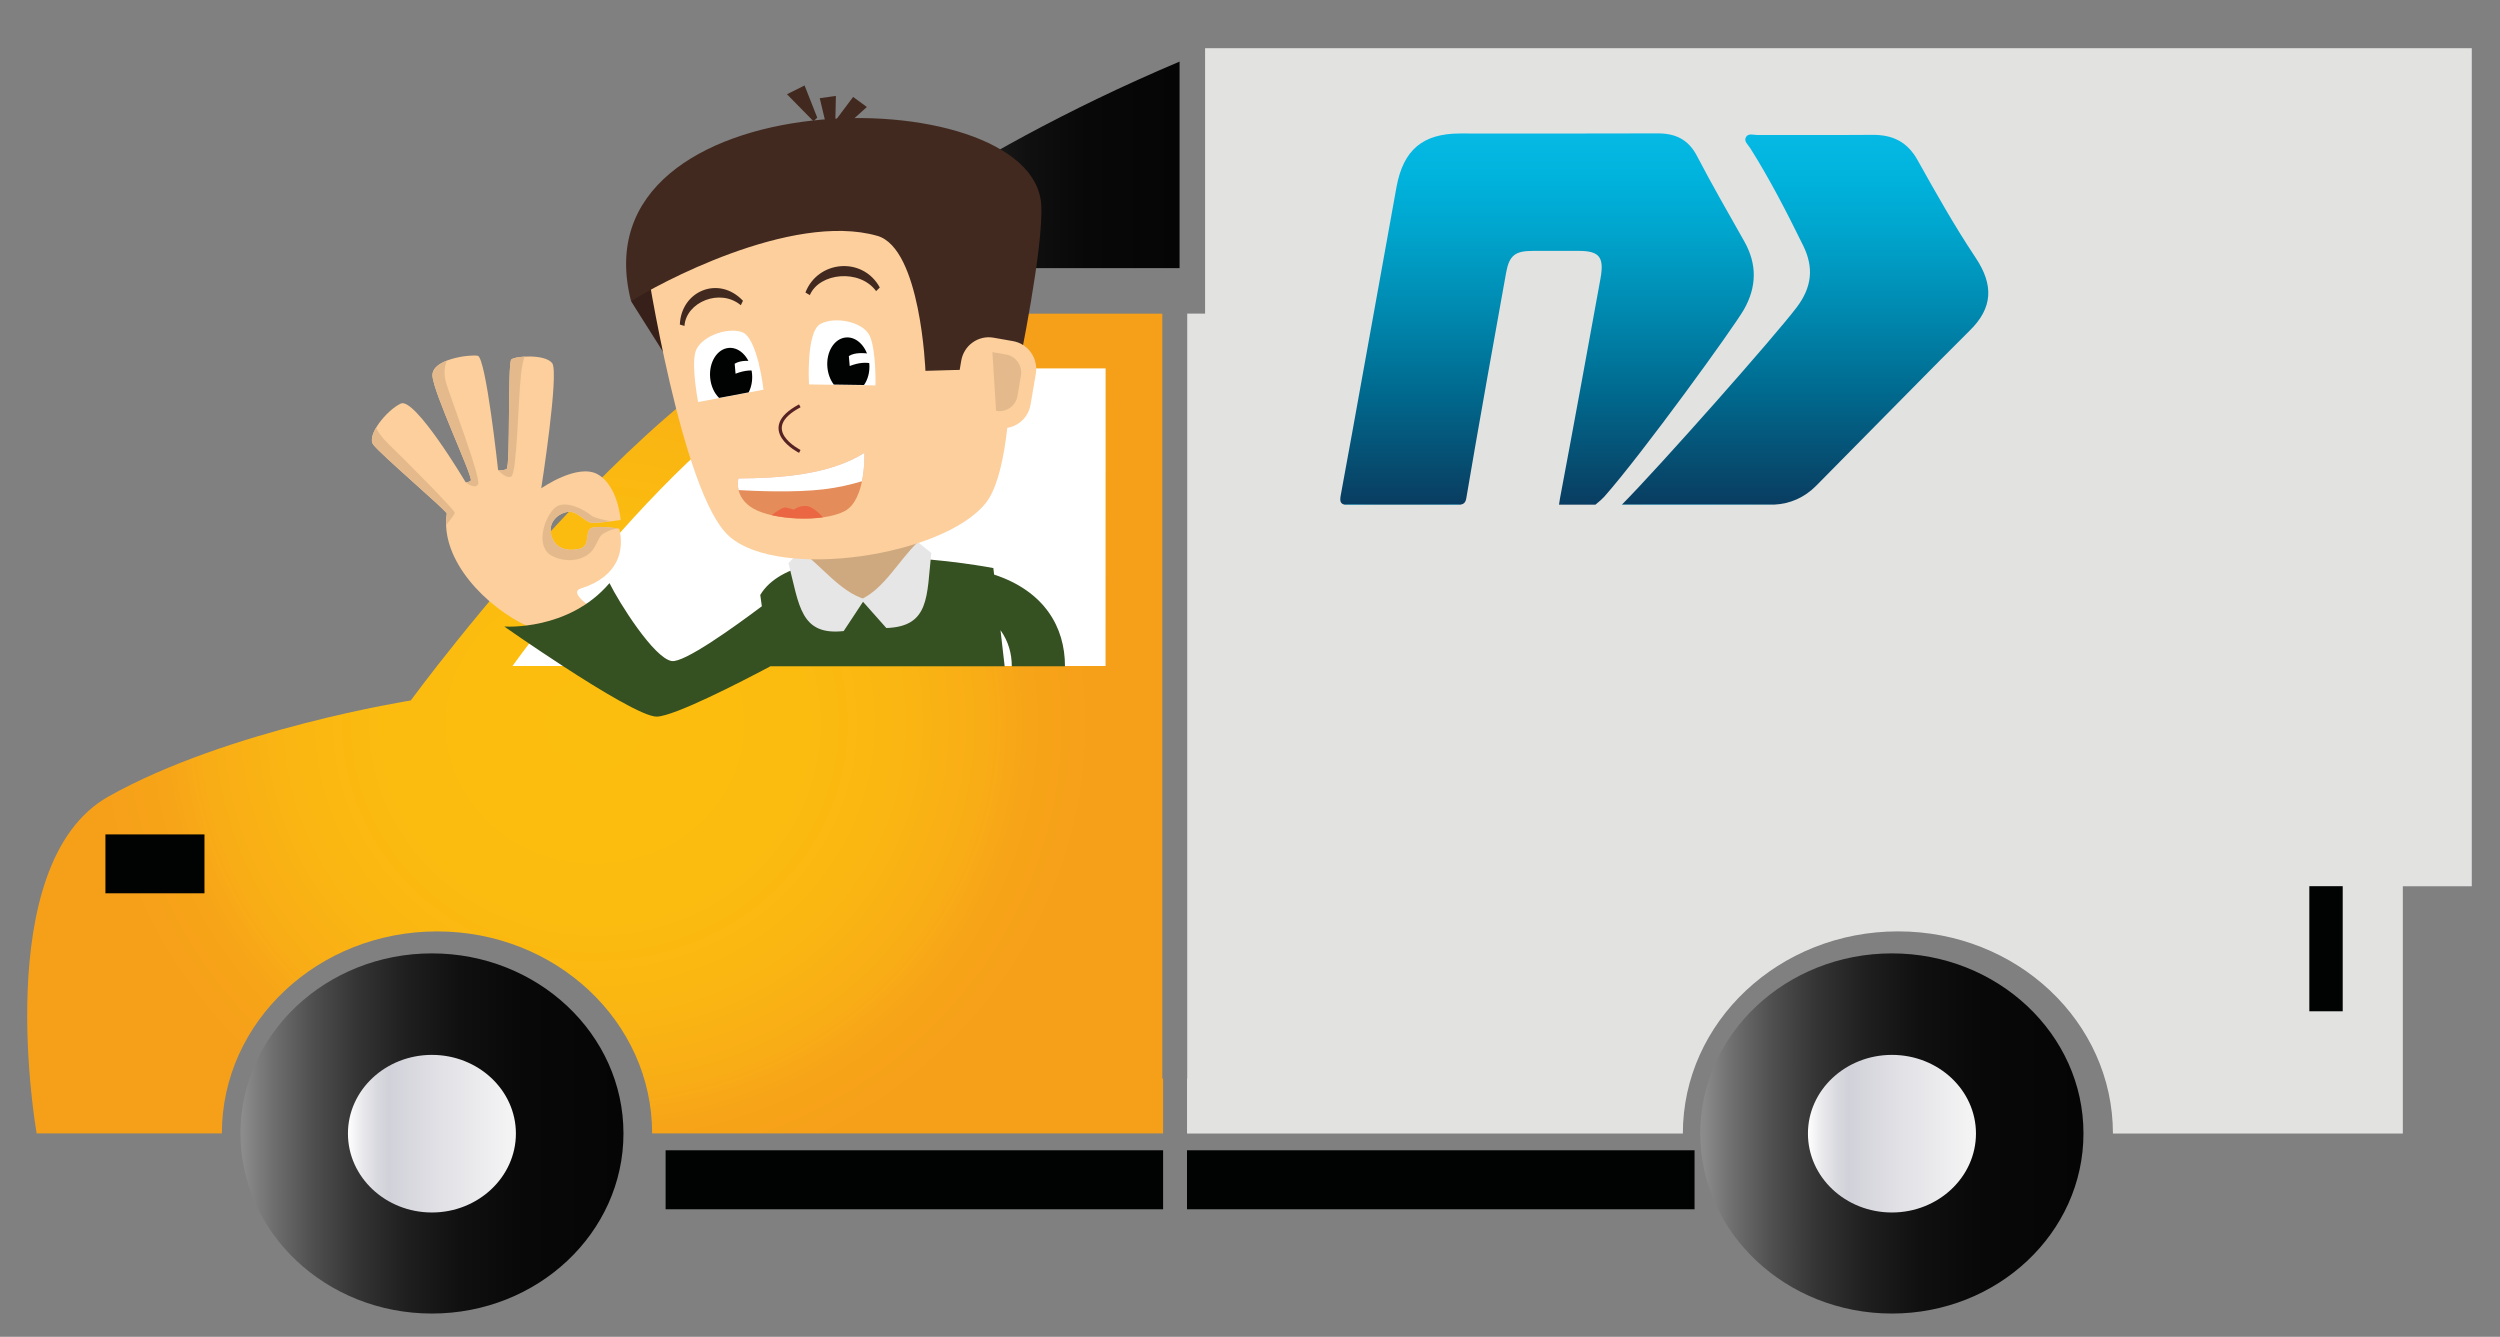
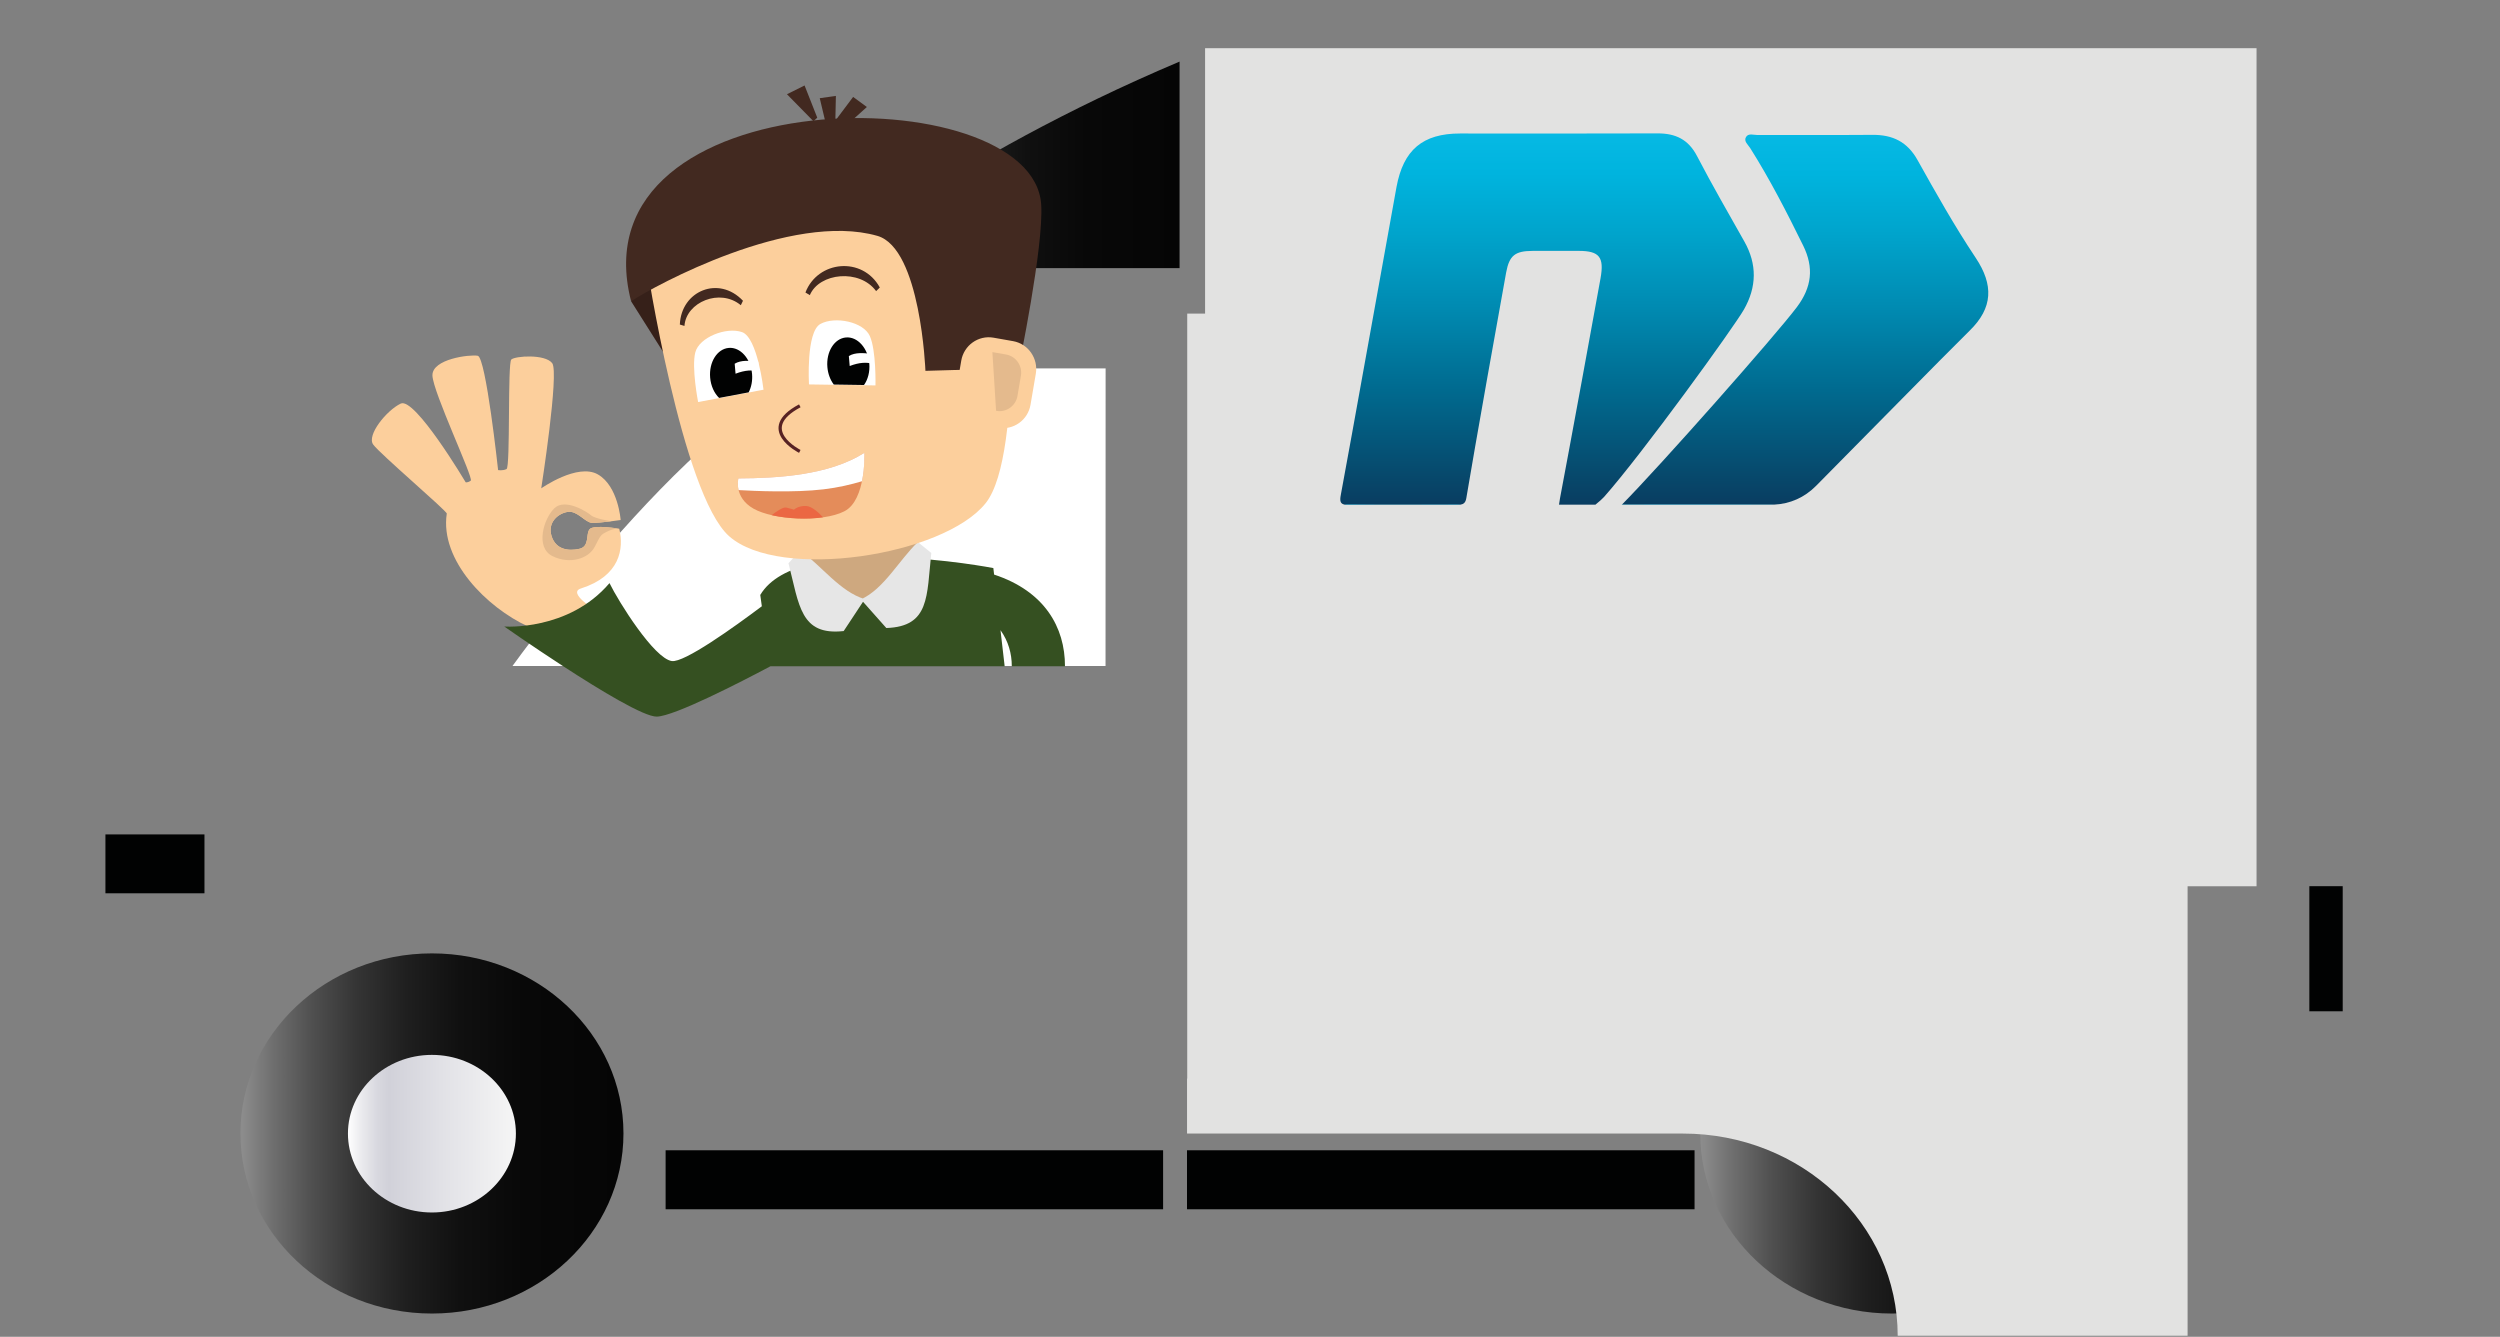
<svg xmlns="http://www.w3.org/2000/svg" version="1.1" id="Capa_1" x="0px" y="0px" width="192px" height="102.667px" viewBox="0 0 192 102.667" enable-background="new 0 0 192 102.667" xml:space="preserve">
  <rect x="0" y="0" width="192" height="102.667" fill="#808080" stroke="none" />
  <g id="Capa_1_1_">
    <linearGradient id="SVGID_1_" gradientUnits="userSpaceOnUse" x1="80.207" y1="-144.383" x2="108.491" y2="-144.383" gradientTransform="matrix(1.04 0 0 -1 -64.96 -57.333)">
      <stop offset="0.005" style="stop-color:#8C8C8C" />
      <stop offset="0.081" style="stop-color:#707070" />
      <stop offset="0.189" style="stop-color:#4F4F4F" />
      <stop offset="0.306" style="stop-color:#343434" />
      <stop offset="0.433" style="stop-color:#1F1F1F" />
      <stop offset="0.574" style="stop-color:#101010" />
      <stop offset="0.741" style="stop-color:#080808" />
      <stop offset="1" style="stop-color:#050505" />
    </linearGradient>
    <path fill="url(#SVGID_1_)" d="M33.17,73.22c-8.12,0-14.706,6.197-14.706,13.828c0,7.636,6.585,13.832,14.706,13.832   s14.712-6.196,14.712-13.832C47.883,79.421,41.291,73.22,33.17,73.22z" />
    <linearGradient id="SVGID_2_" gradientUnits="userSpaceOnUse" x1="88.147" y1="-144.4" x2="100.549" y2="-144.4" gradientTransform="matrix(1.04 0 0 -1 -64.96 -57.333)">
      <stop offset="0" style="stop-color:#FFFFFF" />
      <stop offset="0.074" style="stop-color:#ECECEF" />
      <stop offset="0.176" style="stop-color:#D8D8DF" />
      <stop offset="0.245" style="stop-color:#D1D1D9" />
      <stop offset="0.554" style="stop-color:#E1E1E6" />
      <stop offset="1" style="stop-color:#F5F5F5" />
    </linearGradient>
    <path fill="url(#SVGID_2_)" d="M33.17,93.119c-3.555,0-6.448-2.715-6.448-6.063c0-3.335,2.893-6.041,6.448-6.041   c3.554,0,6.451,2.706,6.451,6.041C39.621,90.394,36.725,93.119,33.17,93.119z" />
    <linearGradient id="SVGID_3_" gradientUnits="userSpaceOnUse" x1="187.999" y1="-144.383" x2="216.297" y2="-144.383" gradientTransform="matrix(1.04 0 0 -1 -64.96 -57.333)">
      <stop offset="0.005" style="stop-color:#8C8C8C" />
      <stop offset="0.081" style="stop-color:#707070" />
      <stop offset="0.189" style="stop-color:#4F4F4F" />
      <stop offset="0.306" style="stop-color:#343434" />
      <stop offset="0.433" style="stop-color:#1F1F1F" />
      <stop offset="0.574" style="stop-color:#101010" />
      <stop offset="0.741" style="stop-color:#080808" />
      <stop offset="1" style="stop-color:#050505" />
    </linearGradient>
    <path fill="url(#SVGID_3_)" d="M145.299,73.22c-8.13,0-14.721,6.197-14.721,13.828c0,7.636,6.591,13.832,14.721,13.832   c8.12,0,14.711-6.196,14.711-13.832C160.016,79.421,153.419,73.22,145.299,73.22z" />
    <linearGradient id="SVGID_4_" gradientUnits="userSpaceOnUse" x1="195.952" y1="-144.4" x2="208.358" y2="-144.4" gradientTransform="matrix(1.04 0 0 -1 -64.96 -57.333)">
      <stop offset="0" style="stop-color:#FFFFFF" />
      <stop offset="0.074" style="stop-color:#ECECEF" />
      <stop offset="0.176" style="stop-color:#D8D8DF" />
      <stop offset="0.245" style="stop-color:#D1D1D9" />
      <stop offset="0.554" style="stop-color:#E1E1E6" />
      <stop offset="1" style="stop-color:#F5F5F5" />
    </linearGradient>
    <path fill="url(#SVGID_4_)" d="M145.299,93.119c-3.568,0-6.449-2.715-6.449-6.063c0-3.335,2.889-6.041,6.449-6.041   c3.563,0,6.455,2.706,6.455,6.041C151.754,90.394,148.863,93.119,145.299,93.119z" />
    <linearGradient id="SVGID_5_" gradientUnits="userSpaceOnUse" x1="123.08" y1="-69.994" x2="149.554" y2="-69.994" gradientTransform="matrix(1.04 0 0 -1 -64.96 -57.333)">
      <stop offset="0.005" style="stop-color:#8C8C8C" />
      <stop offset="0.081" style="stop-color:#707070" />
      <stop offset="0.189" style="stop-color:#4F4F4F" />
      <stop offset="0.306" style="stop-color:#343434" />
      <stop offset="0.433" style="stop-color:#1F1F1F" />
      <stop offset="0.574" style="stop-color:#101010" />
      <stop offset="0.741" style="stop-color:#080808" />
      <stop offset="1" style="stop-color:#050505" />
    </linearGradient>
    <path fill="url(#SVGID_5_)" d="M63.055,20.591c0,0,9.773-8.349,27.536-15.861v15.861H63.055z" />
    <radialGradient id="SVGID_6_" cx="101.944" cy="-112.9" r="36.543" gradientTransform="matrix(1.064 0 0 -1 -62.782 -57.333)" gradientUnits="userSpaceOnUse">
      <stop offset="0" style="stop-color:#FCBE0E" />
      <stop offset="0.393" style="stop-color:#FCBC0F" />
      <stop offset="0.606" style="stop-color:#FAB612" />
      <stop offset="0.775" style="stop-color:#F8AC16" />
      <stop offset="0.859" style="stop-color:#F7A418" />
      <stop offset="0.984" style="stop-color:#F6A019" />
    </radialGradient>
-     <path fill="url(#SVGID_6_)" d="M89.266,24.089c-11.218,0-19.882,0-23.117,0c-12.843,0-34.603,29.708-34.603,29.708   S17.51,56.009,8.329,61.173c-9.19,5.178-5.514,25.871-5.514,25.871H17.04c0-8.578,7.407-15.512,16.529-15.512   c9.123,0,16.515,6.934,16.515,15.512h39.242v-4.207h-0.06V24.089L89.266,24.089z" />
    <rect x="8.097" y="64.083" fill="#010202" width="7.606" height="4.522" />
    <path fill="#FFFFFF" d="M84.905,51.151H39.356c0,0,16.4-22.859,25.523-22.859c9.119,0,20.032,0,20.032,0L84.905,51.151   L84.905,51.151z" />
-     <path fill="#E2E2E1" d="M92.551,3.704v20.381c-0.478,0-0.923,0-1.372,0v58.752h-0.014l0,0v4.22h38.078   c0-8.575,7.401-15.528,16.53-15.528c9.127,0,16.5,6.953,16.5,15.528h22.264V68.064h5.296V3.704H92.551z" />
+     <path fill="#E2E2E1" d="M92.551,3.704v20.381c-0.478,0-0.923,0-1.372,0v58.752h-0.014l0,0v4.22h38.078   c9.127,0,16.5,6.953,16.5,15.528h22.264V68.064h5.296V3.704H92.551z" />
    <rect x="177.357" y="68.059" fill="#010202" width="2.563" height="9.608" />
    <rect x="51.119" y="88.341" fill="#010202" width="38.207" height="4.531" />
    <rect x="91.162" y="88.341" fill="#010202" width="38.98" height="4.531" />
  </g>
  <g id="Capa_2">
    <g id="Capa_4">
	</g>
    <path fill="#FCCF9C" d="M45.763,46.936c-0.051-0.111-2.214-1.403-1.146-1.742c3-0.954,3.317-3.053,2.941-4.587   c0,0-1.958-0.333-2.275,0.037c-0.317,0.37,0.032,1.322-0.796,1.508c-0.829,0.184-1.804,0.065-2.128-0.983   c-0.325-1.049,0.5-1.738,1.24-1.855c0.741-0.116,1.337,0.819,1.869,0.844c0.532,0.025,2.199-0.22,2.199-0.22   s-0.186-2.604-1.747-3.501c-1.562-0.898-4.353,1.068-4.353,1.068s1.392-8.897,0.841-9.615c-0.552-0.717-2.848-0.552-3.14-0.279   c-0.292,0.272-0.063,8.265-0.365,8.413c-0.301,0.147-0.649,0.078-0.649,0.078s-0.933-8.667-1.564-8.779   c-0.632-0.113-3.507,0.251-3.479,1.51s3.181,7.906,2.943,8.081c-0.237,0.174-0.391,0.124-0.391,0.124s-3.901-6.563-4.987-6.043   c-1.085,0.519-2.633,2.427-2.114,3.146c0.519,0.72,5.679,5.114,5.65,5.303c-0.542,3.594,3.087,7.216,6.234,8.667L45.763,46.936z" />
-     <path fill="#E4BA8D" d="M40.292,27.386c-0.497,0.028-0.91,0.118-1.024,0.224c-0.292,0.272-0.063,8.265-0.365,8.413   c-0.301,0.147-0.649,0.078-0.649,0.078s0.573,0.678,1.005,0.506c0.433-0.172,0.541-5.856,0.75-7.833   C40.084,28.078,40.188,27.65,40.292,27.386L40.292,27.386z M34.325,27.69c-0.628,0.243-1.126,0.614-1.114,1.141   c0.028,1.259,3.181,7.906,2.943,8.081c-0.237,0.174-0.391,0.124-0.391,0.124s0.643,0.555,0.943,0.18   c0.301-0.377-1.97-6.292-2.426-7.749C34.035,28.676,34.159,28.075,34.325,27.69L34.325,27.69z M28.883,32.848   c0.151,0.314,0.431,0.749,0.948,1.246c1.056,1.013,5.097,5.069,5.089,5.283c-0.004,0.134-0.38,0.607-0.659,0.944   c-0.009-0.292,0.007-0.586,0.051-0.879c0.028-0.189-5.131-4.583-5.65-5.303C28.452,33.846,28.581,33.358,28.883,32.848z" />
    <path fill="#E4BA8D" d="M47.558,40.606c-0.011-0.002-1.958-0.332-2.274,0.037c-0.317,0.37,0.032,1.322-0.796,1.508   c-0.829,0.184-1.804,0.065-2.128-0.983c-0.325-1.049,0.5-1.738,1.24-1.855c0.741-0.116,1.337,0.819,1.869,0.844   c0.303,0.014,0.972-0.059,1.494-0.125c-0.002,0-1.259-0.186-1.558-0.448c-0.3-0.262-1.992-1.348-2.823-0.555   c-0.833,0.793-1.493,3.016-0.159,3.678c1.334,0.661,2.775,0.204,3.248-0.706c0.474-0.909,0.427-0.911,0.968-1.18   C47.171,40.555,47.547,40.604,47.558,40.606z" />
    <path fill="#355021" d="M81.79,51.167c0.006-2.999-1.577-5.768-5.443-7.039l-0.058-0.501c0,0-14.952-2.898-17.901,2.065   c0.026,0.154,0.068,0.46,0.121,0.869c-2.195,1.647-5.966,4.349-6.917,4.207c-1.362-0.206-4.067-4.527-4.783-5.985   c-3.143,3.697-8.081,3.334-8.081,3.334s2.091,1.468,4.527,3.052h0.001c2.873,1.868,6.224,3.895,7.194,3.867   c1.362-0.041,6.388-2.629,8.721-3.867h0.002c0,0,0.001,0,0.002-0.001h17.983l-0.32-2.771c0.599,0.839,0.87,1.795,0.868,2.771H81.79   z" />
    <rect x="61.696" y="40.858" transform="matrix(-0.998 0.071 -0.071 -0.998 135.232 82.041)" fill="#CEA87F" width="8.913" height="5.151" />
    <path fill="#E6E6E6" d="M61.459,42.28c1.612,1.146,3.08,3.19,4.957,3.731l-1.621,2.455c-3.327,0.363-3.408-1.965-4.24-5.214   L61.459,42.28z" />
    <path fill="#E6E6E6" d="M70.491,41.634c-1.433,1.363-2.594,3.597-4.375,4.398l1.954,2.2c3.344-0.115,3.094-2.431,3.454-5.765   L70.491,41.634z" />
    <path fill="#E4BA8D" d="M69.464,59.306C69.222,59.367,69.519,59.292,69.464,59.306L69.464,59.306z" />
    <path fill="#362019" d="M48.468,23.137L50.909,27l2.224-3.103l-0.173-3.652c0,0-1.283-0.313-1.77-0.036   C50.701,20.486,48.468,23.137,48.468,23.137z" />
    <path fill="#FCCF9C" d="M77.409,17.718c0,0,1.32,17.126-1.708,20.922c-3.233,4.054-15.831,5.982-19.705,2.54   c-3.629-3.225-6.369-21.075-6.369-21.075l11.984-3.036l-0.049-0.568l1.761,0.135l1.712-0.434l0.048,0.569L77.409,17.718z" />
    <path fill="#422920" d="M78.221,28.273l-7.148,0.208c0,0-0.353-9.413-3.694-10.367c-6.604-1.886-17.083,3.813-18.911,5.023   c-4.426-17.195,30.88-17.32,31.496-7.418C80.166,18.959,78.221,28.273,78.221,28.273z" />
    <path fill="#E48C5A" d="M56.708,36.742c3.054-0.015,6.968-0.246,9.677-1.966c0,0,0.151,3.624-1.537,4.49   c-1.688,0.867-5.448,0.675-6.983-0.204C56.326,38.184,56.708,36.742,56.708,36.742z" />
    <path fill="#EB6743" d="M63.207,39.73c-1.252,0.177-2.754,0.105-3.944-0.166c0.339-0.265,0.876-0.644,1.124-0.585   c0.375,0.089,0.587,0.164,0.587,0.164s0.337-0.319,0.954-0.282C62.354,38.887,62.905,39.391,63.207,39.73z" />
    <path fill="#FFFFFF" d="M56.708,36.742c3.054-0.015,6.968-0.246,9.677-1.966c0,0,0.044,1.068-0.185,2.183   c-0.823,0.248-1.836,0.49-2.957,0.622c-2.252,0.266-5.286,0.13-6.519,0.058C56.604,37.136,56.708,36.742,56.708,36.742z" />
    <path fill="#FFFFFF" d="M67.237,29.6l-5.107-0.077c0,0-0.237-4.031,0.876-4.643c1.114-0.611,3.302-0.173,3.796,0.926   C67.298,26.906,67.237,29.6,67.237,29.6z" />
    <path fill="#FFFFFF" d="M53.616,30.877l5.021-0.947c0,0-0.453-4.014-1.655-4.426c-1.201-0.412-3.282,0.393-3.583,1.56   C53.098,28.232,53.616,30.877,53.616,30.877z" />
    <path fill="#010202" d="M64.969,25.917c-0.889,0.077-1.527,1.097-1.426,2.278c0.044,0.521,0.226,0.988,0.492,1.339l2.319,0.035   c0.301-0.421,0.463-1.013,0.408-1.651C66.661,26.736,65.858,25.841,64.969,25.917z" />
    <path fill="#010202" d="M55.227,30.561l2.27-0.428c0.204-0.393,0.306-0.887,0.261-1.412c-0.101-1.182-0.903-2.078-1.792-2.001   c-0.889,0.077-1.528,1.097-1.427,2.278C54.592,29.64,54.856,30.198,55.227,30.561z" />
    <path fill="#FFFFFF" d="M67,27.187c-0.667-0.085-1.32-0.14-1.809,0.155c0.022,0.256,0.044,0.512,0.066,0.768   c0.722-0.279,1.316-0.313,1.809-0.155C67.043,27.698,67.021,27.442,67,27.187z" />
    <path fill="#FFFFFF" d="M58.233,27.778c-0.667-0.085-1.32-0.139-1.809,0.155c0.022,0.256,0.044,0.512,0.066,0.768   c0.722-0.279,1.316-0.313,1.808-0.155C58.277,28.29,58.255,28.034,58.233,27.778z" />
    <path fill="#FCCF9C" d="M77.807,26.2l-1.509-0.266c-1.16-0.204-2.271,0.587-2.473,1.759l-0.408,2.392   c-0.201,1.172,0.585,2.297,1.743,2.502l1.509,0.265c1.16,0.204,2.272-0.587,2.473-1.759l0.409-2.392   C79.75,27.53,78.966,26.404,77.807,26.2z" />
    <path fill="#E4BA8D" d="M77.271,27.227l-0.982-0.173c-0.024-0.005-0.049-0.009-0.074-0.012l0.284,4.508l0.033,0.005   c0.754,0.133,1.479-0.382,1.609-1.144l0.266-1.558C78.535,28.092,78.025,27.359,77.271,27.227z" />
    <path fill="#422920" d="M67.569,22.079c-1.329-2.418-4.771-2.07-5.711,0.385l0.337,0.204c0.726-1.725,3.832-2.038,5.091-0.309   L67.569,22.079z" />
    <path fill="#422920" d="M57.06,23.099c-1.86-1.97-4.747-0.76-4.848,1.826l0.354,0.107c0.126-1.833,2.732-2.922,4.33-1.591   L57.06,23.099z" />
    <polygon fill="#422920" points="63.727,10.784 66.575,8.218 65.521,7.443 64.155,9.263 64.196,7.367 62.957,7.541  " />
    <polygon fill="#422920" points="62.765,9.037 61.791,6.564 60.438,7.238 62.474,9.311  " />
    <path fill="none" stroke="#572223" stroke-width="0.25" stroke-miterlimit="10" d="M61.425,31.167c-3.395,1.804,0,3.501,0,3.501" />
    <g>
      <linearGradient id="SVGID_7_" gradientUnits="userSpaceOnUse" x1="191.132" y1="-96.089" x2="191.132" y2="-67.662" gradientTransform="matrix(1 0 0 -1 -52.5 -57.333)">
        <stop offset="0" style="stop-color:#093D61" />
        <stop offset="0" style="stop-color:#173E61" />
        <stop offset="0" style="stop-color:#52475D" />
        <stop offset="0" style="stop-color:#7C4E56" />
        <stop offset="0" style="stop-color:#9E544E" />
        <stop offset="0" style="stop-color:#B95846" />
        <stop offset="0" style="stop-color:#CE5C3E" />
        <stop offset="0" style="stop-color:#DD5E37" />
        <stop offset="0" style="stop-color:#E65F33" />
        <stop offset="0" style="stop-color:#E95F32" />
        <stop offset="0" style="stop-color:#F18F34" />
        <stop offset="0" style="stop-color:#093D61" />
        <stop offset="0.074" style="stop-color:#07486B" />
        <stop offset="0.315" style="stop-color:#006B90" />
        <stop offset="0.536" style="stop-color:#008BB2" />
        <stop offset="0.731" style="stop-color:#00A4CC" />
        <stop offset="0.893" style="stop-color:#00B4DE" />
        <stop offset="1" style="stop-color:#06B9E4" />
      </linearGradient>
      <path fill="url(#SVGID_7_)" d="M151.729,19.794c-1.612-2.417-3.043-4.96-4.461-7.5c-0.787-1.409-1.916-1.949-3.459-1.937    c-2.942,0.024-5.887,0.003-8.83,0.013c-0.301,0.001-0.699-0.161-0.885,0.153c-0.193,0.325,0.152,0.584,0.315,0.841    c1.522,2.41,2.817,4.941,4.075,7.496c0.832,1.693,0.672,3.193-0.489,4.733c-1.672,2.218-10.536,12.239-13.433,15.163h11.681    c1.241-0.058,2.341-0.547,3.229-1.441c2.301-2.311,10.129-10.292,11.795-11.919C153.063,23.643,153.12,21.88,151.729,19.794z" />
      <linearGradient id="SVGID_8_" gradientUnits="userSpaceOnUse" x1="182.894" y1="-96.113" x2="182.894" y2="-96.09" gradientTransform="matrix(1 0 0 -1 -52.5 -57.333)">
        <stop offset="0" style="stop-color:#093D61" />
        <stop offset="0" style="stop-color:#173E61" />
        <stop offset="0" style="stop-color:#52475D" />
        <stop offset="0" style="stop-color:#7C4E56" />
        <stop offset="0" style="stop-color:#9E544E" />
        <stop offset="0" style="stop-color:#B95846" />
        <stop offset="0" style="stop-color:#CE5C3E" />
        <stop offset="0" style="stop-color:#DD5E37" />
        <stop offset="0" style="stop-color:#E65F33" />
        <stop offset="0" style="stop-color:#E95F32" />
        <stop offset="0" style="stop-color:#F18F34" />
        <stop offset="0" style="stop-color:#093D61" />
        <stop offset="0.074" style="stop-color:#07486B" />
        <stop offset="0.315" style="stop-color:#006B90" />
        <stop offset="0.536" style="stop-color:#008BB2" />
        <stop offset="0.731" style="stop-color:#00A4CC" />
        <stop offset="0.893" style="stop-color:#00B4DE" />
        <stop offset="1" style="stop-color:#06B9E4" />
      </linearGradient>
      <path fill="url(#SVGID_8_)" d="M136.029,38.768c0.072-0.001,0.143-0.008,0.215-0.012h-11.68c-0.006,0.006-0.013,0.013-0.02,0.019    C128.547,38.775,132.288,38.79,136.029,38.768z" />
      <linearGradient id="SVGID_9_" gradientUnits="userSpaceOnUse" x1="171.31" y1="-96.09" x2="171.31" y2="-67.578" gradientTransform="matrix(1 0 0 -1 -52.5 -57.333)">
        <stop offset="0" style="stop-color:#093D61" />
        <stop offset="0" style="stop-color:#173E61" />
        <stop offset="0" style="stop-color:#52475D" />
        <stop offset="0" style="stop-color:#7C4E56" />
        <stop offset="0" style="stop-color:#9E544E" />
        <stop offset="0" style="stop-color:#B95846" />
        <stop offset="0" style="stop-color:#CE5C3E" />
        <stop offset="0" style="stop-color:#DD5E37" />
        <stop offset="0" style="stop-color:#E65F33" />
        <stop offset="0" style="stop-color:#E95F32" />
        <stop offset="0" style="stop-color:#F18F34" />
        <stop offset="0" style="stop-color:#093D61" />
        <stop offset="0.074" style="stop-color:#07486B" />
        <stop offset="0.315" style="stop-color:#006B90" />
        <stop offset="0.536" style="stop-color:#008BB2" />
        <stop offset="0.731" style="stop-color:#00A4CC" />
        <stop offset="0.893" style="stop-color:#00B4DE" />
        <stop offset="1" style="stop-color:#06B9E4" />
      </linearGradient>
      <path fill="url(#SVGID_9_)" d="M112.613,38.257c0.582-3.521,2.68-15.281,3.059-17.33c0.242-1.306,0.682-1.652,2.027-1.658    c1.185-0.007,2.369-0.003,3.555-0.001c1.592,0.002,1.953,0.491,1.668,2.097c-0.367,2.078-2.438,13.351-3.115,16.908    c-0.011,0.057-0.041,0.246-0.076,0.484h2.801c0.306-0.248,0.547-0.466,0.66-0.593c2.949-3.329,9.977-13.045,10.744-14.397    c0.979-1.721,1.019-3.466,0.031-5.217c-1.228-2.178-2.48-4.345-3.635-6.563c-0.668-1.286-1.661-1.748-3.034-1.742    c-5.056,0.021-10.112,0.008-15.169,0.008c-2.859,0-4.352,1.253-4.878,4.109c-0.378,2.046-3.72,20.712-4.278,23.649    c-0.091,0.47-0.035,0.681,0.297,0.746h8.895C112.395,38.721,112.557,38.608,112.613,38.257z" />
      <linearGradient id="SVGID_10_" gradientUnits="userSpaceOnUse" x1="160.215" y1="-96.116" x2="160.215" y2="-96.089" gradientTransform="matrix(1 0 0 -1 -52.5 -57.333)">
        <stop offset="0" style="stop-color:#093D61" />
        <stop offset="0" style="stop-color:#173E61" />
        <stop offset="0" style="stop-color:#52475D" />
        <stop offset="0" style="stop-color:#7C4E56" />
        <stop offset="0" style="stop-color:#9E544E" />
        <stop offset="0" style="stop-color:#B95846" />
        <stop offset="0" style="stop-color:#CE5C3E" />
        <stop offset="0" style="stop-color:#DD5E37" />
        <stop offset="0" style="stop-color:#E65F33" />
        <stop offset="0" style="stop-color:#E95F32" />
        <stop offset="0" style="stop-color:#F18F34" />
        <stop offset="0" style="stop-color:#093D61" />
        <stop offset="0.074" style="stop-color:#07486B" />
        <stop offset="0.315" style="stop-color:#006B90" />
        <stop offset="0.536" style="stop-color:#008BB2" />
        <stop offset="0.731" style="stop-color:#00A4CC" />
        <stop offset="0.893" style="stop-color:#00B4DE" />
        <stop offset="1" style="stop-color:#06B9E4" />
      </linearGradient>
      <path fill="url(#SVGID_10_)" d="M111.87,38.773c0.106,0,0.204-0.003,0.292-0.017h-8.895c0.092,0.019,0.199,0.027,0.336,0.025    C106.357,38.75,109.113,38.765,111.87,38.773z" />
    </g>
  </g>
</svg>